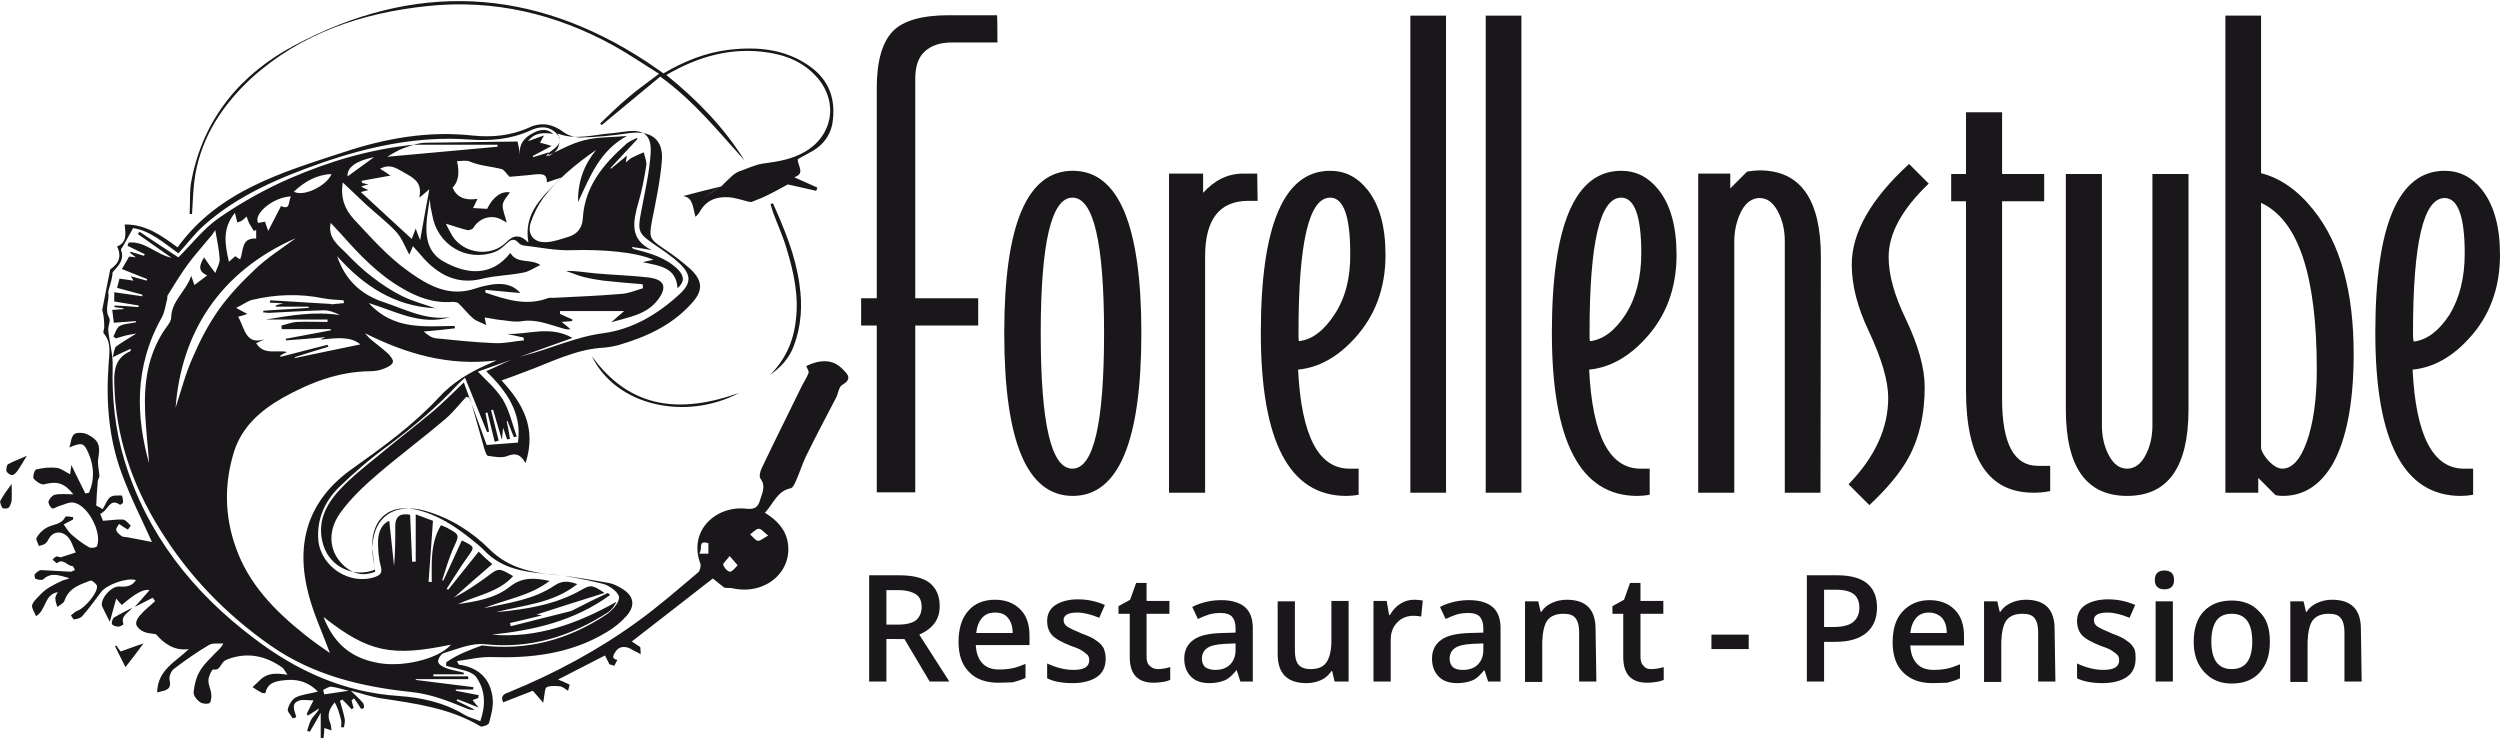
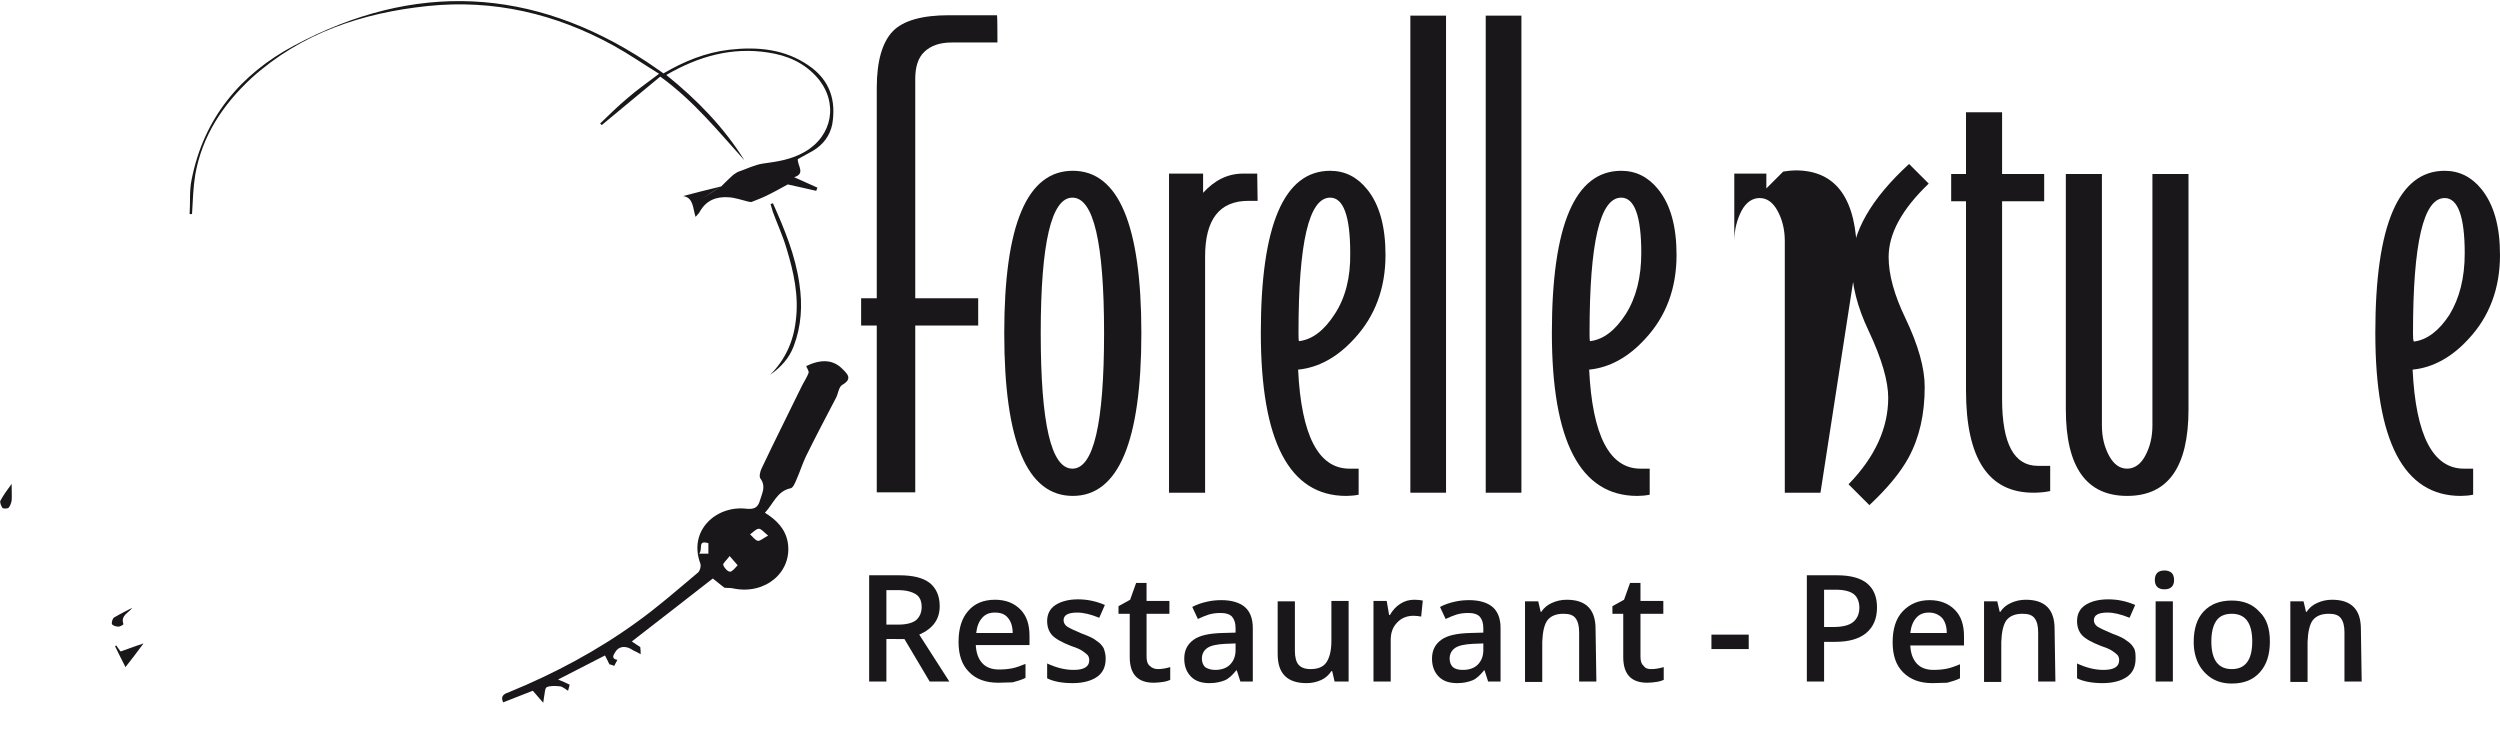
<svg xmlns="http://www.w3.org/2000/svg" version="1.1" id="Ebene_2_00000044148978840814355640000007970937514353893771_" x="0px" y="0px" viewBox="0 0 623.6 184.3" style="enable-background:new 0 0 623.6 184.3;" xml:space="preserve">
  <style type="text/css">
	.st0{fill:#1A171B;}
</style>
  <g id="Ebene_1-2">
    <g>
      <g>
        <path class="st0" d="M221.1,159.4V170h-4.3v-26.5h7.5c3.4,0,5.9,0.6,7.6,1.9c1.6,1.3,2.5,3.2,2.5,5.8c0,3.3-1.7,5.6-5.1,7.1     l7.5,11.7h-4.9l-6.3-10.6L221.1,159.4L221.1,159.4z M221.1,155.8h3c2,0,3.5-0.4,4.4-1.1c0.9-0.8,1.4-1.9,1.4-3.3     c0-1.5-0.5-2.6-1.5-3.2s-2.4-1-4.4-1h-2.9L221.1,155.8L221.1,155.8z" />
        <path class="st0" d="M249,170.3c-3.1,0-5.6-0.9-7.3-2.7c-1.8-1.8-2.6-4.3-2.6-7.5c0-3.3,0.8-5.9,2.4-7.7c1.6-1.9,3.9-2.8,6.7-2.8     c2.6,0,4.7,0.8,6.3,2.4s2.3,3.8,2.3,6.6v2.3h-13.4c0.1,1.9,0.6,3.4,1.6,4.5c1,1.1,2.4,1.6,4.2,1.6c1.2,0,2.3-0.1,3.3-0.3     s2.1-0.6,3.3-1.1v3.5c-1,0.5-2.1,0.8-3.2,1.1C251.6,170.2,250.4,170.3,249,170.3L249,170.3z M248.2,152.8c-1.4,0-2.4,0.4-3.2,1.3     c-0.8,0.9-1.3,2.1-1.5,3.8h9.1c0-1.6-0.4-2.9-1.2-3.8C250.7,153.2,249.6,152.8,248.2,152.8L248.2,152.8z" />
        <path class="st0" d="M275.8,164.3c0,2-0.7,3.5-2.1,4.5s-3.5,1.6-6.1,1.6c-2.7,0-4.8-0.4-6.4-1.2v-3.7c2.4,1.1,4.5,1.6,6.6,1.6     c2.6,0,3.9-0.8,3.9-2.4c0-0.5-0.1-0.9-0.4-1.3c-0.3-0.3-0.8-0.7-1.4-1.1s-1.6-0.8-2.8-1.2c-2.3-0.9-3.9-1.8-4.7-2.7     c-0.8-0.9-1.2-2.1-1.2-3.5c0-1.7,0.7-3.1,2.1-4c1.4-0.9,3.3-1.4,5.6-1.4c2.4,0,4.6,0.5,6.7,1.4l-1.4,3.2c-2.2-0.9-4-1.3-5.5-1.3     c-2.2,0-3.4,0.6-3.4,1.9c0,0.6,0.3,1.2,0.9,1.6c0.6,0.4,1.9,1,3.8,1.8c1.7,0.6,2.9,1.2,3.6,1.8c0.8,0.5,1.3,1.1,1.7,1.8     C275.6,162.5,275.8,163.3,275.8,164.3L275.8,164.3z" />
        <path class="st0" d="M288.8,166.9c1,0,2.1-0.2,3.1-0.5v3.2c-0.5,0.2-1.1,0.4-1.8,0.5c-0.7,0.1-1.5,0.2-2.3,0.2c-4,0-6-2.1-6-6.4     v-10.8H279v-1.9l2.9-1.6l1.5-4.2h2.6v4.5h5.7v3.2H286v10.7c0,1,0.2,1.8,0.8,2.3C287.3,166.6,288,166.9,288.8,166.9L288.8,166.9z" />
        <path class="st0" d="M309.4,170l-0.9-2.8h-0.1c-1,1.2-1.9,2.1-2.9,2.5c-1,0.4-2.2,0.7-3.8,0.7c-2,0-3.5-0.5-4.6-1.6     c-1.1-1.1-1.7-2.6-1.7-4.5c0-2.1,0.8-3.6,2.3-4.7s3.9-1.6,7-1.7l3.5-0.1v-1.1c0-1.3-0.3-2.2-0.9-2.9c-0.6-0.6-1.5-0.9-2.8-0.9     c-1,0-2,0.1-3,0.4c-0.9,0.3-1.9,0.7-2.7,1.1l-1.4-3c1.1-0.6,2.3-1,3.6-1.3c1.3-0.3,2.5-0.4,3.7-0.4c2.5,0,4.5,0.6,5.8,1.7     s2,2.9,2,5.2V170L309.4,170L309.4,170z M303.1,167.1c1.5,0,2.8-0.4,3.7-1.3s1.4-2.1,1.4-3.6v-1.7l-2.6,0.1c-2,0.1-3.5,0.4-4.4,1     c-0.9,0.6-1.4,1.5-1.4,2.7c0,0.9,0.3,1.6,0.8,2.1C301.2,166.8,302,167.1,303.1,167.1z" />
        <path class="st0" d="M332.9,170l-0.6-2.6h-0.2c-0.6,0.9-1.4,1.7-2.5,2.2s-2.3,0.8-3.7,0.8c-2.4,0-4.2-0.6-5.4-1.8     c-1.2-1.2-1.8-3-1.8-5.5v-13.1h4.3v12.4c0,1.5,0.3,2.7,0.9,3.4s1.6,1.1,3,1.1c1.8,0,3.1-0.5,3.9-1.6s1.3-2.9,1.3-5.4v-10h4.3V170     L332.9,170L332.9,170z" />
        <path class="st0" d="M352.8,149.6c0.9,0,1.6,0.1,2.1,0.2l-0.4,4c-0.6-0.1-1.2-0.2-1.9-0.2c-1.7,0-3.1,0.6-4.1,1.7     c-1.1,1.1-1.6,2.6-1.6,4.3V170h-4.3v-20.1h3.3l0.6,3.5h0.2c0.7-1.2,1.5-2.1,2.6-2.8C350.4,149.9,351.5,149.6,352.8,149.6     L352.8,149.6z" />
        <path class="st0" d="M371.2,170l-0.9-2.8h-0.1c-1,1.2-1.9,2.1-2.9,2.5c-1,0.4-2.2,0.7-3.8,0.7c-2,0-3.5-0.5-4.6-1.6     c-1.1-1.1-1.7-2.6-1.7-4.5c0-2.1,0.8-3.6,2.3-4.7s3.9-1.6,7-1.7l3.5-0.1v-1.1c0-1.3-0.3-2.2-0.9-2.9c-0.6-0.6-1.5-0.9-2.8-0.9     c-1,0-2,0.1-3,0.4c-0.9,0.3-1.9,0.7-2.7,1.1l-1.4-3c1.1-0.6,2.3-1,3.6-1.3c1.3-0.3,2.5-0.4,3.7-0.4c2.5,0,4.5,0.6,5.8,1.7     s2,2.9,2,5.2V170L371.2,170L371.2,170z M364.9,167.1c1.5,0,2.8-0.4,3.7-1.3s1.4-2.1,1.4-3.6v-1.7l-2.6,0.1c-2,0.1-3.5,0.4-4.4,1     s-1.4,1.5-1.4,2.7c0,0.9,0.3,1.6,0.8,2.1C363,166.9,363.8,167.1,364.9,167.1z" />
        <path class="st0" d="M398.2,170h-4.3v-12.3c0-1.6-0.3-2.7-0.9-3.5c-0.6-0.8-1.6-1.1-3-1.1c-1.8,0-3.1,0.5-4,1.6     c-0.8,1.1-1.2,2.9-1.3,5.4v10h-4.3v-20.1h3.3l0.6,2.6h0.2c0.6-1,1.5-1.7,2.6-2.2c1.1-0.5,2.3-0.8,3.7-0.8c4.8,0,7.2,2.4,7.2,7.3     L398.2,170L398.2,170z" />
        <path class="st0" d="M411.9,166.9c1,0,2.1-0.2,3.1-0.5v3.2c-0.5,0.2-1.1,0.4-1.8,0.5c-0.7,0.1-1.5,0.2-2.3,0.2c-4,0-6-2.1-6-6.4     v-10.8h-2.7v-1.9l2.9-1.6l1.5-4.2h2.6v4.5h5.7v3.2h-5.7v10.7c0,1,0.2,1.8,0.8,2.3C410.4,166.7,411,166.9,411.9,166.9L411.9,166.9     z" />
        <path class="st0" d="M426.9,161.9v-3.6h9.3v3.6H426.9z" />
        <path class="st0" d="M468.2,151.5c0,2.8-0.9,4.9-2.7,6.4s-4.4,2.2-7.7,2.2H455v9.9h-4.3v-26.5h7.6c3.3,0,5.8,0.7,7.4,2     C467.4,146.9,468.2,148.9,468.2,151.5L468.2,151.5z M455,156.4h2.3c2.2,0,3.9-0.4,4.9-1.2c1-0.8,1.6-2,1.6-3.6     c0-1.5-0.5-2.7-1.4-3.4s-2.4-1.1-4.4-1.1h-3L455,156.4L455,156.4z" />
        <path class="st0" d="M482,170.4c-3.1,0-5.5-0.9-7.3-2.7c-1.8-1.8-2.6-4.3-2.6-7.5c0-3.3,0.8-5.9,2.5-7.7s3.9-2.8,6.7-2.8     c2.6,0,4.7,0.8,6.3,2.4s2.3,3.8,2.3,6.6v2.3h-13.4c0.1,1.9,0.6,3.4,1.6,4.5c1,1.1,2.4,1.6,4.2,1.6c1.2,0,2.3-0.1,3.3-0.3     s2.1-0.6,3.3-1.1v3.5c-1,0.5-2.1,0.8-3.2,1.1C484.5,170.3,483.3,170.4,482,170.4L482,170.4z M481.2,152.8c-1.4,0-2.4,0.4-3.2,1.3     c-0.8,0.9-1.3,2.1-1.5,3.8h9.1c0-1.6-0.4-2.9-1.2-3.8C483.6,153.3,482.5,152.8,481.2,152.8L481.2,152.8z" />
        <path class="st0" d="M512.7,170h-4.3v-12.3c0-1.6-0.3-2.7-0.9-3.5c-0.6-0.8-1.6-1.1-3-1.1c-1.8,0-3.1,0.5-4,1.6     c-0.8,1.1-1.2,2.9-1.3,5.4v10h-4.3V150h3.3l0.6,2.6h0.2c0.6-1,1.5-1.7,2.6-2.2c1.1-0.5,2.3-0.8,3.7-0.8c4.8,0,7.2,2.4,7.2,7.3     L512.7,170L512.7,170z" />
        <path class="st0" d="M532.7,164.3c0,2-0.7,3.5-2.1,4.5c-1.4,1-3.5,1.6-6.1,1.6s-4.8-0.4-6.4-1.2v-3.7c2.4,1.1,4.5,1.6,6.6,1.6     c2.6,0,3.9-0.8,3.9-2.4c0-0.5-0.1-0.9-0.4-1.3c-0.3-0.3-0.8-0.7-1.4-1.1s-1.6-0.8-2.8-1.2c-2.3-0.9-3.9-1.8-4.7-2.7     c-0.8-0.9-1.2-2.1-1.2-3.5c0-1.7,0.7-3.1,2.1-4c1.4-0.9,3.3-1.4,5.7-1.4c2.4,0,4.6,0.5,6.7,1.4l-1.4,3.2c-2.2-0.9-4-1.3-5.5-1.3     c-2.2,0-3.4,0.6-3.4,1.9c0,0.6,0.3,1.2,0.9,1.6c0.6,0.4,1.9,1,3.8,1.8c1.7,0.6,2.9,1.2,3.6,1.8c0.8,0.5,1.3,1.1,1.7,1.8     S532.7,163.4,532.7,164.3L532.7,164.3z" />
        <path class="st0" d="M537.5,144.7c0-0.8,0.2-1.4,0.6-1.8c0.4-0.4,1-0.6,1.8-0.6s1.3,0.2,1.8,0.6c0.4,0.4,0.6,1,0.6,1.8     c0,0.7-0.2,1.3-0.6,1.7c-0.4,0.4-1,0.6-1.8,0.6c-0.8,0-1.4-0.2-1.8-0.6S537.5,145.4,537.5,144.7L537.5,144.7z M542,170h-4.3V150     h4.3V170z" />
        <path class="st0" d="M566.2,160c0,3.3-0.8,5.8-2.5,7.7s-4,2.8-7,2.8c-1.9,0-3.5-0.4-5-1.3c-1.4-0.9-2.5-2.1-3.3-3.6     c-0.8-1.6-1.2-3.4-1.2-5.5c0-3.2,0.8-5.8,2.5-7.6s4-2.7,7-2.7c2.9,0,5.2,0.9,6.9,2.8C565.4,154.3,566.2,156.8,566.2,160     L566.2,160z M551.6,160c0,4.6,1.7,6.9,5.1,6.9c3.4,0,5.1-2.3,5.1-6.9c0-4.6-1.7-6.9-5.1-6.9c-1.8,0-3.1,0.6-3.9,1.8     C552,156.1,551.6,157.8,551.6,160L551.6,160z" />
        <path class="st0" d="M589.1,170h-4.3v-12.3c0-1.6-0.3-2.7-0.9-3.5c-0.6-0.8-1.6-1.1-3-1.1c-1.8,0-3.1,0.5-4,1.6     c-0.8,1.1-1.2,2.9-1.3,5.4v10h-4.3V150h3.3l0.6,2.6h0.2c0.6-1,1.5-1.7,2.6-2.2c1.1-0.5,2.3-0.8,3.7-0.8c4.8,0,7.2,2.4,7.2,7.3     L589.1,170L589.1,170z" />
      </g>
      <g>
        <path class="st0" d="M248.8,10.6h-11.4c-3,0-5.2,0.8-6.8,2.3s-2.3,3.8-2.3,6.8v54.7H244v6.8h-15.7v41.6h-9.6V81.2h-3.9v-6.8h3.9     V21.9c0-6.7,1.4-11.4,4-14.1s7.4-4,14-4h12C248.8,3.9,248.8,10.6,248.8,10.6z" />
        <path class="st0" d="M284.7,83.1c0,27-5.7,40.6-17.1,40.6s-17.1-13.5-17.1-40.6s5.7-40.5,17.1-40.5S284.7,56.1,284.7,83.1     L284.7,83.1z M275.4,83.1c0-22.5-2.6-33.8-7.9-33.8c-5.2,0-7.9,11.2-7.9,33.8s2.6,33.8,7.9,33.8     C272.8,116.9,275.4,105.6,275.4,83.1L275.4,83.1z" />
        <path class="st0" d="M313.7,50.1h-2.3c-7.2,0-10.8,4.6-10.8,13.9v58.9h-9l0-79.6h8.5v4.8c2.9-3.2,6.2-4.8,10-4.8h3.5L313.7,50.1     L313.7,50.1z" />
        <path class="st0" d="M345.6,63.6c0,8.3-2.6,15.3-7.8,20.9c-4.2,4.6-8.9,7.2-14,7.7c0.8,16.5,5.1,24.7,12.8,24.7h2.3v6.5     c-1,0.2-2.1,0.3-3.1,0.3c-14.2,0-21.3-13.6-21.3-40.7c0-26.9,5.8-40.4,17.3-40.4c3.6,0,6.7,1.5,9.2,4.6     C344.1,51,345.6,56.5,345.6,63.6z M336.8,63.1c0-9.2-1.7-13.8-5-13.8c-5.3,0-7.9,11.2-7.9,33.6c0,1,0,1.8,0.1,2.2     c3.4-0.4,6.3-2.7,8.9-6.7C335.6,74.3,336.9,69.2,336.8,63.1L336.8,63.1z" />
        <path class="st0" d="M360.7,122.9h-8.9l0-119h8.9L360.7,122.9z" />
        <path class="st0" d="M379.5,122.9h-8.9l0-119h8.9L379.5,122.9z" />
        <path class="st0" d="M418.2,63.6c0,8.3-2.6,15.3-7.8,20.9c-4.2,4.6-8.9,7.2-14,7.7c0.8,16.5,5.1,24.7,12.8,24.7h2.3v6.5     c-1,0.2-2.1,0.3-3.1,0.3c-14.2,0-21.3-13.6-21.3-40.7c0-26.9,5.8-40.4,17.3-40.4c3.6,0,6.7,1.5,9.2,4.6     C416.7,51,418.2,56.5,418.2,63.6z M409.4,63.1c0-9.2-1.7-13.8-5-13.8c-5.3,0-7.9,11.2-7.9,33.6c0,1,0,1.8,0.1,2.2     c3.4-0.4,6.3-2.7,8.9-6.7C408.1,74.3,409.4,69.2,409.4,63.1L409.4,63.1z" />
-         <path class="st0" d="M454.1,122.9h-8.9V60.2c0-2.9-0.6-5.4-1.8-7.6c-1.2-2.2-2.7-3.2-4.5-3.2s-3.4,1.1-4.5,3.2s-1.8,4.7-1.8,7.6     v62.7h-9l0-79.6h8v3.7l4.2-4.2c1.2-0.2,2.3-0.3,3.1-0.3c10.2,0,15.3,7.2,15.3,21.6L454.1,122.9L454.1,122.9z" />
+         <path class="st0" d="M454.1,122.9h-8.9V60.2c0-2.9-0.6-5.4-1.8-7.6c-1.2-2.2-2.7-3.2-4.5-3.2s-3.4,1.1-4.5,3.2s-1.8,4.7-1.8,7.6     v62.7l0-79.6h8v3.7l4.2-4.2c1.2-0.2,2.3-0.3,3.1-0.3c10.2,0,15.3,7.2,15.3,21.6L454.1,122.9L454.1,122.9z" />
        <path class="st0" d="M481.1,45.8c-6.7,6.4-10,12.5-10,18.3c0,4.4,1.4,9.5,4.2,15.3c3.2,6.7,4.8,12.4,4.8,17.1     c0,6.8-1.3,12.6-4,17.6c-2,3.7-5.3,7.7-9.8,11.9l-5.2-5.2c6.6-6.8,9.9-14,9.9-21.6c0-4.1-1.6-9.7-4.9-16.7     c-2.8-5.9-4.2-11.4-4.2-16.5c0-8,4.8-16.4,14.3-25.1L481.1,45.8L481.1,45.8z" />
        <path class="st0" d="M545.9,102.1c0,14.4-5.1,21.6-15.3,21.6c-10.2,0-15.3-7.2-15.3-21.6V43.4h9v62.7c0,2.9,0.6,5.4,1.8,7.6     c1.2,2.2,2.7,3.2,4.5,3.2s3.4-1.1,4.5-3.2c1.2-2.2,1.8-4.7,1.8-7.6V43.4h9L545.9,102.1L545.9,102.1z" />
-         <path class="st0" d="M587.1,88.3c0,12.1-1.8,21.3-5.2,27.4c-3.1,5.3-7.2,8-12.5,8c-0.8,0-1.4-0.1-1.8-0.2l-4.3-4.3v3.7h-8.2     l0-119h8.9v39.3c4.8,1.2,9.2,4.3,13.1,9.2C583.8,60.8,587.1,72.7,587.1,88.3L587.1,88.3z M577.9,92.2c0-23.5-4.6-37.3-13.9-41.6     v61.2c0.2,1,0.9,2.1,2,3.3c1.2,1.2,2.3,1.8,3.3,1.8c2.4,0,4.5-2.2,6.1-6.7S577.9,99.7,577.9,92.2L577.9,92.2z" />
        <path class="st0" d="M623.6,63.6c0,8.3-2.6,15.3-7.8,20.9c-4.2,4.6-8.9,7.2-14,7.7c0.8,16.5,5.1,24.7,12.8,24.7h2.3v6.5     c-1,0.2-2.1,0.3-3.1,0.3c-14.2,0-21.3-13.6-21.3-40.7c0-26.9,5.8-40.4,17.3-40.4c3.6,0,6.7,1.5,9.2,4.6     C622.1,51.1,623.6,56.5,623.6,63.6z M614.8,63.2c0-9.2-1.7-13.8-5-13.8c-5.3,0-7.9,11.2-7.9,33.6c0,1,0,1.8,0.2,2.2     c3.3-0.4,6.3-2.7,8.9-6.7C613.5,74.4,614.8,69.3,614.8,63.2L614.8,63.2z" />
        <path class="st0" d="M511.4,122.5c-1.5,0.3-2.9,0.4-4.2,0.4c-11.2,0-16.8-8.5-16.8-25.5V50.2h-3.7v-6.8h3.7V28h9v15.4h10.5v6.8     h-10.5v49.3c0,11.2,3,16.7,8.9,16.7h3.1L511.4,122.5L511.4,122.5z" />
      </g>
      <g>
-         <path class="st0" d="M151.3,157.7c1.9-1.1,3.7-2.6,5.1-4.2c2.2-2.6,1.6-5-1.3-6.7c-1-0.6-2.1-1.2-3.3-1.4     c-4.1-0.7-8.3-1.5-12.4-1.9c-6.4-0.6-12.3-1.6-17.2-6.4c-4.5-4.5-9.9-7.9-16.2-9.7c-8.1-2.2-13.4,2-13.1,10.3     c0.1,1.6,0.5,3.2,0.7,4.9c-2.9,1.2-5.4,0.6-7.6-1.3c-3.8-3.3-4.6-8.5-1.1-13.4c2.6-3.6,6-6.8,9.4-9.7c5.5-4.7,11.3-9,16.8-13.7     c1.9-1.6,3.4-3.6,5.2-5.5c0.3,0.1,0.6,0.1,0.9,0.2c1.2,4.2,2.4,8.5,3.6,12.7c0.2,0.6,0.5,1.7,0.9,1.8c1.6,0.2,3.3,0.6,4.7,0.1     c2-0.8,3.3-0.7,4.7,1.7c2.8-8.7-0.7-14.9-6-20.6c2-0.7,3.9-1.4,5.7-2.1c6.6-2.4,12.9-5.8,20.1-6.1c1.1-0.1,2.2-0.3,3.3-0.6     c6.9-2,13.3-4.9,18.2-10.3c3-3.2,3-5.7-0.2-8.7c-2.1-1.9-4.4-3.6-6.8-5.2c-3.4-2.3-3.5-2.7-2.8-6.7c1-5,2.1-10.1,2.5-15.2     c0.4-5.3-2.8-7.5-8.1-6.8c-4,0.6-8.1,1-12.1,1.1c-1.5,0-3.2-0.5-4.4-1.4c-2.7-2-5.5-2.5-8.5-1.1c-4.6,2.1-9.4,2.5-14.2,2     c-11-1.2-21.6,0.7-31.9,4.1C70.3,43,54.5,47.6,44.3,61.7c-4-2.9-7.9-5.8-13.2-5.7c0.2,2.2,0.7,4.4-1.9,5.5     c1.6,3.2-0.5,4.8-1.7,5.7c-0.8,3.9-1.4,7-2,10.1c0.4,1.4,0.5,2.8,0.5,4.3c0,0.5-0.4,1.3-0.1,1.6c2,2.3,1.3,5.2,1.2,7.5     c-0.7,9.4,0,18.7,3.3,27.5c2.2,6,5.2,11.8,7.5,17c-1.6-0.3-3.9-0.8-6.2-1.2c-0.5-0.1-1,0-1.4-0.3c-0.5-0.4-1.2-0.9-1.3-1.5     c-0.1-0.5,0.5-1.1,0.7-1.5c0.9,0.6,1.6,1.1,2.2,1.4c0,0,0.7-0.9,0.7-1c-0.6-0.6-1.2-1.4-1.9-1.5c-1.5-0.1-3.1,0.2-5,0.3     c-0.1-0.3-0.4-1-0.7-1.7c0.5-0.3,0.8-0.5,1.1-0.8c1-1,1.7-3,3.8-1.5c0.1,0.1,0.8-0.4,0.8-0.6c0-0.6-0.2-1.7-0.3-1.7     c-1,0-2.2-0.1-2.9,0.4c-0.9,0.7-1.2,2-1.9,3c-0.5-0.3-1-0.6-1.6-0.9c0.1-2.1,0.2-4.1,0.4-6.1c0-0.4,0.4-0.8,0.4-1.3     c-0.1-1.4-0.5-2.9-0.3-4.3c0.6-3.3,0.1-4.7-2.8-6.1c-0.9-0.4-2.6-0.5-3.2,0c-0.8,0.7-0.8,2.2-1.2,3.3c3.2-1.3,3.6-1.2,4.8,1.5     c1.4,3.3,1.5,6.6,0.1,9.8c-0.3,0.1-0.6,0.1-0.9,0.2c-1.1-2.2-2.2-4.4-3.5-7.1c-0.2,1.2-0.2,1.7-0.3,2.3c-1.2-0.6-2.2-1.4-3.3-1.6     c-1.7-0.2-3.5,0-5.2,0.4c-0.4,0.1-0.9,1.9-0.6,2.3c0.6,0.7,1.9,1.6,2.6,1.4c3.2-0.8,5-0.4,7.3,2.5c-1.6,0-3.1-0.2-4.6,0.1     c-0.6,0.1-1.4,1-1.6,1.7c-0.1,0.4,0.4,1.4,0.9,1.7c0.4,0.2,1.1-0.4,1.8-0.6c1.2-0.3,2.5-1.1,3.7-0.8c3.5,0.7,7,7.5,5.7,10.8     c-0.1,0.4-1.5,0.6-2,0.3c-1.6-0.9-3-2-4.4-3.2c-0.8-0.7-1.3-1.7-1.9-2.5c0.8-0.4,1.5-0.8,2.3-1.2c0-0.2,0-0.4,0.1-0.6     c-0.7-0.1-1.9-0.3-2-0.1c-1,2.1-3.2,1.8-4.8,2.8c-1,0.6-1.9,1.5-2.4,2.5c-0.2,0.4,0.4,1.3,0.6,2c0.6-0.2,1.3-0.3,1.7-0.7     c0.5-0.4,0.7-1.1,1.1-1.6c1.3-1.6,3.1-1.2,4.2-0.2c1.1,1,1.5,2.7,2.2,4.1c-1.2,0.4-2.4,0.8-3.7,1.2c-0.3,0.1-0.8-0.3-1.1-0.2     c-0.4,0.1-0.7,0.5-1,0.8c0.4,0.3,1,0.9,1.1,0.9c1.6-1.4,2.5,0.7,3.9,0.7c0.2,0,0.4,0.7,0.6,1c-0.4,0.1-0.8,0.4-1.1,0.4     c-2.4-0.1-4.9-0.3-7.3-0.4c-0.6,0-1.2,0.6-1.6,1c-0.2,0.2,0,1.1,0.2,1.2c0.6,0.2,1.6,0.4,1.9,0.1c2.1-2,4.3-0.8,6.5-0.3     c-0.5,0.3-1.2,0.4-1.7,0.6c-1.1,0.5-2.3,1.1-3.3,1.7c-1,0.6-1.9,1.4-2.7,2.3c-0.6,0.6-1.4,1.4-1.6,2.2c-0.1,0.8,0.6,1.7,1,2.7     c2.6-1.6,2-5.4,5.4-6c-0.3,0.6-0.6,1.1-0.6,1.5c0,0.8,0.3,1.5,0.5,2.2c0.6-0.5,1.6-0.9,1.8-1.6c1.1-3.2,3.9-4,6.5-5     c0.3-0.1,1.5,0.8,1.6,1.4c0.2,1.7-3.1,5.5-4.8,6.1c-0.6,0.2-1.2,0.8-1.7,1.2c0.3,0.4,0.6,1.1,0.8,1c0.7-0.1,1.6-0.3,2-0.8     c1.7-1.9,3.2-4,4.7-6c1.4-1.9,6.5-3.7,8.7-3c-1,1.6-2.5,1.7-4.1,1.6c-2.1-0.2-5,3.3-4.3,5c0.7,1.5,1.5,3,1.9,3.8     c0.4-1.4,0.9-3.4,1.6-5.8c0.7,0.9,1,1.2,1.4,1.6c3.2-2.8,5.5-4.1,6.9-3.7c-1.3,1.5-2.5,2.9-3.7,4.2c1.5-0.8,3-1.5,4.5-2.3     c0.2,0.3,0.4,0.6,0.6,0.8c-1.2,1.2-2.6,2.2-3.7,3.5c-0.6,0.6-1.2,1.7-1,2.4c0.2,0.7,1.1,1.5,1.9,1.8c0.9,0.4,2,0.4,3,0.6     c2.1,2.4,4.6,4.2,8.2,3.7c-3.3,3.2-7.8,5.2-7.9,10.8c2-0.5,3.7-0.5,3.1-3.1c-0.2-0.8,0.4-2.2,1-2.7c2.8-2.1,5.7-4.2,8.8-6     c1-0.6,2.4-0.3,3.6-0.4c-0.6,1.2-1.3,1.7-1.9,2.3c-1.4,1.5-3,2.9-4,4.7c-0.9,1.5-1.3,3.3-1.5,5.1c-0.1,0.8,0.7,1.9,1.4,2.4     c0.6,0.5,1.8,0.7,2.5,0.4c0.4-0.1,0.6-1.5,0.5-2.3c-0.1-1.2-0.8-2.3-0.7-3.5c0-0.9,0.9-2.7,1.2-2.6c1.4,0.2,1.6-0.7,2.2-1.5     c0.3-0.5,0.9-0.9,1.5-1.1c4.9-1.8,9.4-0.8,13.5,2.1c0.4,0.3,0.6,0.8,1.3,1.8c-2.7-0.4-4.8-0.5-6.6,1.1c-0.7,0.7-1.4,1.3-2.1,2     c0.8,0.5,1.5,1,2.3,1.4c0.2,0.1,0.6,0.1,0.9,0.1c0.5-2.6,2.6-3,4.5-3.2c3-0.4,5.9,0.1,8.6,2.8c-2.2,0.6-4.1,0.7-5.6,1.5     c-0.9,0.5-1.7,1.9-1.9,2.9c-0.2,0.6,0.8,1.5,1.2,2.3c0.3-0.1,0.6-0.2,0.9-0.3c-0.3-1.5-1.5-3.3,0.6-4.1c0.9-0.4,2.1-0.1,3.7-0.1     c-0.8,1.5-1.2,2.4-1.7,3.4c0.1,0.1,0.2,0.2,0.3,0.4c0.9-0.6,1.9-1.2,2.8-1.8c-0.4,1.1-1.4,1.8-1.9,2.7c-0.6,0.9-0.7,1.9-1.1,2.9     c0.2,0.1,0.5,0.1,0.7,0.2c0.8-1.4,1.7-2.9,2.7-4.7v6.3c0.2,0,0.5,0,0.7,0c0.1-0.9,0.2-1.7,0.2-2.5c0.7,0.2,1.2,0.4,1.8,0.6     c-0.1-0.6-0.1-1.3-0.3-1.8c-0.9-1.9-0.3-3.6,1.1-5.2c0.8,1.4,1.2,2.9,1.6,4.5c0.1,0.5,0,1.1,0,1.7c0.2,0,0.7,0,0.7,0     c0.1-0.7,0.3-1.4,0.2-2c-0.3-1.6-0.8-3.1-1.2-4.6c0.2-0.1,0.4-0.2,0.6-0.3c0.4,0.4,0.8,0.8,1.1,1.1c0.4,0.4,0.8,0.9,1.2,1.3     c0.2-0.1,0.3-0.2,0.5-0.3c-0.2-0.6-0.3-1.2-0.5-1.9c0.2-0.2,0.4-0.3,0.6-0.5c0.3,0.4,0.7,0.9,1,1.4c0.3,0.4,0.5,0.9,0.8,1.2     c0.1,0.1,0.7-0.2,0.7-0.3c0-0.4,0-0.9-0.3-1.2c-0.9-1.1-2-2-3-3c2.5,0.6,5,1.5,7.6,1.9c8.6,1.3,17.1,2.4,24.8,7     c0.4,0.2,2-0.4,2.1-0.9c0.5-1.9,1.1-4,0.9-6c-0.5-5-3.5-7.8-8.4-8.5c-0.1,0-0.1-0.2-0.5-0.9c3.1-0.4,5.8-1.1,8.6-1     C132.3,164.2,142.2,163.2,151.3,157.7L151.3,157.7z M80.9,173.2c-0.1-0.4-0.2-0.8-0.3-1.1c0.7-0.3,1.4-0.9,2.1-0.8     c1.5,0.2,2.9,0.7,4.3,1C85,172.6,82.9,172.9,80.9,173.2L80.9,173.2z M111.3,165.2c0,0.3,0,0.6,0,0.9c1.7,0.4,3.4,0.8,5.1,1.3     c0.9,0.3,1.9,0.8,2.4,1.5c2.3,3.3,2.4,7,1,11c-1.4-0.6-2.8-0.9-4.1-1.7c-5-3-10.6-4.2-16.3-4.6c-13.6-0.9-25.5-6.3-36.2-14.5     C48,147.6,36.6,133.2,31,114.7c-2.3-7.6-3.1-15.4-2.9-23.3c0.1-3-0.8-6-1.1-9c-0.1-1.1,0.7-2.4,0.2-3.2C26,77,27.4,74.9,27,72.9     c0-0.3,0.1-0.6,0.2-0.9c0.4-1.3,0.8-2.7,0.9-4.1c1.4-1.6,3-3,2.1-5.5c-0.1-0.3,0.4-0.8,0.6-1.2c0.7-1.3,1.5-2.6,2.4-4.3     c4.2,0.6,7.7,3.7,11.3,6.3c2.2-2.4,4.1-5,6.5-7.1c8.5-7.5,18.8-11.8,29.3-15.5c11.9-4.1,24-6.7,36.7-5.8c5.3,0.4,10.4,0,15.4-2.3     c2.1-1,4.6-1.2,6.5,0.9c0.2,0.3,0.5,0.6,0.7,0.9l0,0c-0.1,2.7-0.4,3.2-2.8,4.7c0-0.4,0-0.7,0.1-1c-1.3,0.4-2.6,0.8-3.9,1.2     c0-0.1-0.1-0.2-0.1-0.3c1.4-0.7,2.8-1.5,4.7-2.5c-1.3-0.4-2.1-0.6-2.9-0.8c0.3-0.5,0.5-0.9,1-1.8c-1.6,0.5-2.7,1-4,1.4     c1.8-2.3,4.1-2.1,6.3-1.8c-1.9-1.7-3.9-0.9-5.6,0.1c-1.7,1-3,2.6-2.7,5c-0.2-1.2-0.4-2.5-0.6-3.2c-7.7,0.1-15.3,0.2-23,0.3     c-1,0-2,0.3-3,0.5h21c0,0.2,0,0.3,0,0.5c-9.1,0.8-18.3,1.7-27.5,2.5c1-0.6,2-1.2,3-1.7c1.1-0.5,2.4-0.9,3.6-1.3     c-10.8,1.1-21,4.1-30.9,8.4c-6.2,2.7-12.1,6-17.6,9.8c-3.8,2.6-6.8,6.5-10.2,9.9c-2.9-1.9-6.3-4.1-9.7-6.4     c-0.1,0.2-0.3,0.4-0.4,0.6c2.8,2,5.6,3.9,8.4,5.9c-3.8-0.8-6.6-4.2-10.7-3.8c-0.1,0.3-0.2,0.6-0.3,0.8c1.4,0.7,2.8,1.4,4.3,2.1     c0,0.1-0.1,0.2-0.2,0.4c-1.1-0.3-2.2-0.7-3.3-1l-0.2,0.2c0.4,0.3,0.8,0.7,1.5,1.2c-0.8-0.1-1.3-0.2-1.7-0.2     c-0.6,1.1-1.2,2.1-1.8,3.1c1.9,0.8,4.1,1.6,6.3,2.5c0,0.1-0.1,0.3-0.1,0.4c-1.2-0.3-2.5-0.7-4-1.1c0.3,0.5,0.5,0.7,0.7,1.1     c-1.2-0.2-2.3-0.3-3.5-0.5c-0.2,0.8-0.4,1.5-0.6,2.3c2.1,0.6,4.2,1.1,6.3,1.7l0,0.4c-2.3-0.3-4.6-0.7-7-1v2.3     c2,0.3,4.1,0.7,6.1,1c0,0.1,0,0.3-0.1,0.4c-2-0.2-3.9-0.3-5.9-0.4c0,0.1,0,0.3-0.1,0.4c0.8,0.1,1.5,0.2,2.3,0.3     c0,0.1,0,0.1,0,0.2c-0.9,0.1-1.9,0.1-2.8,0.2c0.1,1.1,0.3,2.1,0.4,3.2c1.8-0.1,3.7-0.3,5.5-0.4c0,0.1,0,0.2,0,0.3     c-1.4,0.3-2.9,0.3-4,0.9c-0.8,0.4-1.1,1.7-1.6,2.6c0.2,0.2,0.4,0.4,0.6,0.5c0.8-0.2,1.6-0.5,2.4-0.7c0.8-0.2,1.5-0.3,2.7-0.5     c-1.9,1.2-3.5,2.1-5,3.2c-0.5,0.4-0.5,1.4-0.9,2.7c1.9-0.9,3.1-1.5,4.5-2.1c0,0.4,0,0.6-0.1,0.6c-3.5,1.6-4.1,4.3-4,7.9     c0.3,13.2,4.4,25.3,11.3,36.4c7.2,11.7,16.5,21.3,27.8,29.2c10.5,7.3,22.5,10.2,34.9,11.5c4.9,0.5,9.2,2.2,13.6,4     c0.7,0.3,1.4,0.6,2.3,0.4c-1.5-0.7-3-1.5-4.5-2.2c0.1-0.1,0.1-0.3,0.2-0.4c1.6,0.6,3.1,1.2,5.3,2.1c-0.8-1-1.2-1.4-1.5-1.9     c0.4-0.1,0.9-0.3,1.4-0.5c0-0.2,0.1-0.4,0.1-0.7c-1.9-0.4-3.8-0.7-5.7-1.1c0-0.1,0-0.2,0-0.3h4.3c0-0.2,0.1-0.4,0.1-0.6     c-4.8-0.6-9.6-1.2-14.4-1.8c0-0.1,0-0.1,0-0.2h13.1c0-0.2,0-0.4,0-0.7h-8.7c0-0.2,0-0.4,0-0.5h7.6c0-0.1,0-0.2,0-0.4     c-1.4-0.4-2.9-0.6-4.3-1.1c-0.8-0.3-2-0.9-2.1-1.6c-0.1-0.7,0.7-2,1.4-2.2c3.4-1,7-2.6,10.3-2.2c11.4,1.2,21.4-2,30.7-8     c0.9-0.6,1.5-1.5,2.1-2.6c-9.7,5.4-19.8,9.2-31.1,8.2c10.5-1.1,20.6-3.4,29.5-9.9c-0.3-0.2-0.5-0.5-0.6-0.5     c-2.8,1.3-5.6,2.7-8.3,4.1c-0.3,0.1-0.5,0.3-0.8,0.4c-5,1.3-10.1,2.5-15.1,3.8c-0.1-0.3-0.1-0.5-0.2-0.8c2.5-0.6,4.9-1.1,8-1.9     c-0.6-0.1-1-0.2-1.4-0.2c5.5-1.8,11-3.5,17-5.4c-3-2-3.4-2.1-5.7-0.8c-6.6,3.8-14,4.9-21.4,5.6c6.8-1.8,14.1-2.1,20.3-7     c-2.2-0.8-3.8-0.9-5.6,0.3c-5.3,3.6-11.6,4.4-17.7,5.7c5.4-2.2,11.4-3,16.4-6.8c-3.8-0.8-6.9-1-10,1.5c-3.7,2.9-8.3,3.6-12.9,4.3     c4.7-2.2,10.1-2.9,13.8-7c-3.6-2.1-3.6-2.1-6.6,0.2c-2.6,1.9-5.3,3.7-8.2,5.2c3.1-2.8,6.2-5.5,9.6-8.4c-1.3-1.1-2.2-1.9-3.4-3.1     c-2.6,3.2-5.1,6.4-7.6,9.5c-0.1-0.1-0.2-0.1-0.4-0.2c1.8-2.8,3.5-5.6,5.4-8.2c1.6-2.3,1.7-2.3-1.6-3.9c-1.5,3.4-3.1,6.7-4.6,10     c-0.1,0-0.2-0.1-0.3-0.1c0.9-2.7,1.7-5.6,2.9-8.2c1.4-3.1,1.5-3.1-1.6-4.8c-0.5-0.3-1-0.4-1.6-0.7c-2.7,4.5-2.3,9.4-2.3,14.2     c-0.3,0-0.5-0.1-0.8-0.1c0.4-4.9,0.7-9.8,1.1-15.2c-0.8-0.3-2.2-0.8-4.3-1.6v11.8c-0.3,0-0.6,0-0.9,0c-0.2-3.9-0.3-7.8-0.5-11.7     c-2.1-0.4-3.6,0.1-3.7,2.6c0,3.4,0,6.7-0.3,10.2c-0.4-3.8-0.8-7.6-1.2-11.3c-1.6,0.7-2.7,2.3-2.8,5c0,2.1,0.1,4.3,0.7,6.4     c0.4,1.6-0.1,2.1-1.4,2.6c-6.3,2.2-13.6-2.5-14.2-9.2c-0.4-5.2,1.6-9.6,5.1-13.1c3.9-3.8,8-7.3,12.4-10.5     c6.2-4.6,12.1-9.6,17.3-15.2c0.5-0.5,1-1,1.8-1.7c1.9,4.7,3.7,9.1,5.5,13.6c0.2-0.1,0.3-0.1,0.5-0.1c-0.3-1.6-0.6-3.1-0.9-4.7     c0.2,0,0.3-0.1,0.5-0.1c0.6,2.4,1.2,4.9,1.8,7.3c0.3-0.1,0.7-0.2,1-0.3c-0.6-2.5-1.3-5.1-1.9-7.6c0.2,0,0.3-0.1,0.5-0.1     c0.7,2.4,1.4,4.9,2.2,7.5c0.1-1,0.2-1.8,0.3-3c0.4,1.2,0.7,2.1,1,2.9c0.2,0,0.5-0.1,0.7-0.1c-0.2-1.5-0.5-3-0.8-4.4     c0.1,0,0.2-0.1,0.2-0.1c0.5,1.4,1.1,2.8,1.6,4.1c0.2-0.1,0.4-0.2,0.7-0.2c-1.1-3.1-1.8-6.4-3.4-9.1c-1.7-2.8-4.3-5-6.3-7.1     c7.6-2.7,15.3-5.4,23.6-8.4c-5.6-3.2-11-0.8-16.3-1c1.4,0.3,2.8,0.6,4.1,0.9c0,0.2,0.1,0.5,0.1,0.7c-2.4,0.2-4.8,0.8-7.2,0.7     c-4.9-0.2-9.8-0.7-14.7-1.2c-1.1-0.1-2.1-0.8-3.1-1.7c2.6-0.2,5.2-0.5,7.8-0.8c0-0.2-0.1-0.4-0.1-0.6c-7.5,0.1-15.2,1.1-21.4-5.7     c6.8,2.1,13.1,5.7,20.3,3.5c-6,0.9-11.1-1.9-16.5-3.7c-5.8-1.9-9.7-5.6-11.7-11.5c6.6,7.4,14.3,12.5,24.5,13     c-2.7-1-5.6-1.7-8.2-3c-2.6-1.3-5.1-2.9-7.4-4.7c-2.4-1.8-4.6-3.9-6.7-6.1c-2-2-4.6-3.8-3.8-7.5c0.9,1,1.8,1.9,2.7,2.9     c4.5,5.1,9.2,10,15.1,13.4c3.9,2.3,8,3.8,12.7,3.4c0.4,0,1,0.1,1.3,0.3c1.3,1.2,2.4,2.7,3.7,3.8c0.8,0.7,1.9,1,3.3,1.7     c-0.2-0.9-0.3-1.3-0.4-1.9c1.6,0.2,3.1,0.6,4.7,0.7c1.6,0.2,3.2,0.5,4.7,0.2c3.5-0.5,6.5,0.8,9.7,1.7c0.7,0.2,1.4,0.5,2.3,0.3     c-0.6-0.5-1.3-1.1-2.2-1.8c1-0.1,1.8-0.1,2.6-0.2c0-0.1,0.1-0.3,0.1-0.4c-1-0.4-2-0.9-3.1-1.4c0-0.2,0-0.5,0-0.7h16     c-1.1,0.9-2.1,1.8-3.2,2.8c4.2-1.3,8.7-1.8,11.6-5.6c2.4-3.2,1.7-5.1-2.4-5.6c-4.3-0.5-8.7-0.6-13.1-1c-2.4-0.2-4.9-0.7-7.4-0.6     c1.5,0.5,2.9,1.1,4.4,1.5c1.6,0.4,3.3,0.7,4.9,0.9s3.3,0.3,5,0.5c1.6,0.1,3.2,0.3,4.8,0.4c0,0.3,0.1,0.7,0.1,1     c-1.8,0.5-3.5,1.3-5.3,1.4c-5.7,0.5-11.4,0.7-17.1,1c-0.5,0-1-0.1-1.4,0.1c-5.4,2-10.4,0.3-15.5-1.4c0-0.2,0-0.4,0-0.7     c2.9,0.3,5.7,0.5,8.7,0.8c-2-2.3-4.6-2.5-7.3-2.1c-1.2,0.2-2.5,0.5-3.7,0.9c-6.6,2.3-11.7-0.5-16.9-4.2s-9.3-8.4-13.6-13     c-2.3-2.5-3.4-5.3-2.8-9.2c2.1,2,3.9,3.7,5.8,5.5c2.5,2.3,5.3,4.4,7.6,6.9c1.4,1.6,2.2,3.8,3.2,5.6c0.2-0.3,0.5-1.2,0.9-2.1     c1.8,1.9,3.2,3.9,5.2,5.4c3.6,2.9,7.6,3.9,12.2,2.7c3.3-0.8,6.8-0.8,10.1-1.5c1.4-0.2,2.6-1.1,4.3-1.9c-2.6-1.7-5.7-0.1-7.5-3     c-4.9,6.3-11.4,5.1-16.7,2.1c-5.7-3.2-4.3-9.8-3.4-15.5c0.1,0.6,0.1,1.2,0.2,1.9c0.1,0.6,0.3,1.2,0.4,1.9     c1.2,7.5,8.4,11.9,15.5,9.4c1.1-0.4,2.1-1.2,2.9-2c1.1-1,1.9-1.7,3.2-0.3c0.2,0.3,0.7,0.5,1,0.6c4.2,0.5,8.4,1.4,12.6,1.2     c6.9-0.2,15.5,0.4,20,2.4c-0.9,0.2-1.5,0.3-2.7,0.6c4.3,0.9,8.4,1.3,8.7,6.5c1.8-1.6,1.7-3,0.2-4.6c-3-3-6.9-4.1-10.8-5.1     c-0.3-0.1-0.6-0.1-0.8-0.6c1.6,0.2,3.3,0.5,5,0.8c-5.6-2.7-4.7-7-3.4-11.7c0.9-3,1.5-6.2,2-9.3c0.2-1.1-0.4-2.3-0.6-3.4     c-1,0.4-1.9,0.8-2.9,1.3c-0.5,0.2-0.9,0.7-1.6,1.2c0.1-0.7,0.2-1,0.3-1.7c-1.4,1.2-2.7,2.2-4,3.3l-0.1-0.2     c2.2-2.4,4.5-4.8,6.7-7.2c0-0.1-0.1-0.2-0.1-0.3c-1,0.5-2.1,0.9-2.9,1.7c-5.5,4.9-10.1,10.4-10.6,18.2c-0.1,2.3-1.2,4-3.4,4.7     c-1.9,0.6-3.8,1.3-5.7,1.4c-3.1,0.2-4.9-1.9-3.9-4.9c0.7-2.1,1.8-4.3,3.1-6.1c3.6-4.8,8.2-8.5,13.2-12c-3,3.7-4.6,7.9-4.5,13     c3-6.4,5.4-12.8,12.2-16.5c-3.9,0.4-7.4,0.2-10.7,1.1c-3.3,0.8-6.3,2.6-9.5,4c1.1-1.9,4.7-2.4,2.9-5.7l0,0     c4.6,1.8,9.2,0.2,13.9-0.1c1-0.1,2-0.3,3.1-0.4c4.4-0.6,6.5,0.8,6.2,5.4c-0.3,5-1.5,9.9-2.4,14.8c-0.9,4.6-0.6,5.3,3.2,7.9     c2.2,1.5,4.5,3,6.5,4.9c2.8,2.7,2.9,4.8,0,7.5c-5.4,5-11.7,8.8-19,9.8c-7,0.9-13.2,3.9-19.9,5.6c-3.2,0.8-6.2,2.5-9.4,3.9     c4.9,4.8,9,10.3,7.9,17.8c-2.9,0.2-5.4,0.4-7.8,0.6c-1.9-5.1-3.7-10.2-5.7-15.6c-2.8,2.7-5.2,5.1-7.8,7.3     c-4.5,3.8-9.2,7.3-13.7,11.1c-3.2,2.6-6.5,5.2-9.3,8.2c-3.7,3.9-6,8.5-4.2,14.1c1.7,5.4,7.7,8.1,12.8,6c-0.2-2.5-0.8-5-0.6-7.4     c0.6-6,4.9-8.9,10.8-7.6c5.4,1.2,9.9,4.2,14.1,7.6c1,0.8,2,1.6,2.9,2.5c4.1,4.4,9.4,5.4,15.1,5.9c4.9,0.4,9.7,1.3,14.5,2.5     c1.6,0.4,3.9,2,4.1,3.3c0.2,1.3-1.6,3.3-3,4.3c-9.4,6.3-19.8,9.2-31.2,7.8C117.8,161.9,114.3,163.1,111.3,165.2L111.3,165.2z      M131.8,60.5c-2.2-2.2-3.8-1.8-5.5-0.1c-3.7,3.8-10.6,3-13.5-1.6c-0.6-1-1.1-2.1-1.6-3c1.8,0.5,3.6,1.2,5.4,1.6     c0.4,0.1,1.3-0.2,1.5-0.6c1.4-2.3,4.2-3.3,6.6-2.2c0.5,0.2,0.9,0.5,1.7,0.9c-0.4-1.7-1.1-3.1-1-4.4c0.1-1.1,1.2-2.2,1.8-3.1     c-2-0.4-4.2,1-5.7,4.1c-1.1-0.1-2.2-0.1-3.5-0.2c0.4-0.8,0.8-1.6,1.1-2.3c-3.1,0.5-5.2-0.4-6.2-2.8c1.4-1.4,1.8-3.6,1.1-6.6     c1.1,0,2.3-0.3,3.2,0.1c2.6,1.1,5.4,1.2,8,1.9c0.6,0.2,1,1,1.9,1.9c1.8-0.2,4.1-0.3,6.4-0.6c1.5-0.1,3-0.3,2.9,2     c1.1-0.4,2-0.7,3.6-1.2C135.5,49,130.5,52.9,131.8,60.5L131.8,60.5z M90.1,46.5c0.6-0.2,1.1-0.3,1.8-0.5     c-0.7-0.2-1.1-0.2-1.6-0.4c0-0.2-0.1-0.3-0.1-0.5c2.2-0.4,4.3-0.8,7.2-1.3c-1.3-0.9-1.9-1.3-2.6-1.7c2.8-1.5,4.5,0.2,6.8,1.4     c2.5,1.4,3.6,2.7,3,5.8c1-0.8,1.7-1.4,2.5-2.1c-0.8,4.2-1.5,8.2-2.3,12.7c-0.5-1.2-0.8-2-1.1-2.9c-0.3,0.8-0.6,1.5-1,2.6     c-4.3-3.9-8.3-7.7-12.7-11.7c0.9-0.2,1.4-0.4,1.9-0.5C91.3,47.2,90.8,47,90.1,46.5L90.1,46.5z M86.7,44c-0.2-2.2,2.1-3.9,6.6-4.8     C91,40.9,88.9,42.4,86.7,44z M70.7,75.7c-1,0.2-1.5,0.3-1.9,0.5c0,0.1,0,0.2,0,0.3h8.2c0,0.1,0,0.2,0,0.3     c-3.8,0.2-7.5,0.5-11.3,0.7c0,0.2,0,0.3-0.1,0.4c0.8,0.1,1.5,0.2,2.3,0.1c4.3-0.2,8.6-0.5,12.9-0.6c1.3,0,2.7,0.5,4,1.2     c-6.3-1-12.4,0.1-18.5,1.1h15.4c0,0.2,0,0.4,0,0.6c-2.6,0-5.2-0.1-7.7,0c-1.3,0.1-2.5,0.6-3.8,0.9c0,0.3,0.1,0.6,0.1,0.9h12.2     c0,0.1,0,0.2,0,0.3c-3.7,0.7-7.5,1.4-11.2,2.1c0,0.1,0,0.3,0.1,0.4c3.1-0.2,6.2-0.5,9.8-0.8c-0.7,0.3-1,0.4-1.2,0.6     c3.6-0.3,7.2-1,9.9,1.2c-5.2,1.1-10.7,2.2-16.3,3.4c0-0.1,0-0.2-0.1-0.2c2.8-0.9,5.6-1.8,8.4-2.6c-0.1-0.2-0.1-0.3-0.2-0.5     c-3.9,1-7.8,2-11.7,3c-0.1-0.1-0.1-0.2-0.1-0.3c0.5-0.3,1-0.6,1.7-0.9c-2.6-0.6-5.8,0.9-7.7-2.2c0.7-0.3,1.5-0.7,2.2-1     c-4.9,1.6-5-2.7-6.7-5.6c0.8-0.2,1.5-0.4,2.3-0.7c-0.7-0.4-1.4-0.7-2.8-1.5c1.7-0.8,2.8-1.7,4-2c5.9-1.4,11.8-1.6,17.7-0.4     c1.7,0.3,3.4,0.4,5.1,0.5c0,0.2,0.1,0.4,0.1,0.7c-1,0.1-2,0.2-3,0.3c-0.2,0-0.3-0.1-0.5-0.1c-5-0.3-10-0.6-14.9-0.9     c0,0.2,0,0.4-0.1,0.6C68.5,75.5,69.3,75.6,70.7,75.7L70.7,75.7z M96.8,88.2c-1.4-1.3-3.1-2.5-4.6-3.8c-0.4-0.4-0.8-0.9-1.2-1.3     c10.2,5.1,20.8,8.3,32.9,6.8c-1.1,0.5-1.8,0.8-2.5,1.1c-4.5,2-8.6,4.5-11.9,8.1c-6.4,6.9-14,12.4-21.6,17.8     c-11.2,7.9-14.3,18.7-10.9,31.5c1.3,4.9,3.5,9.6,5.3,14.5c-2-1.4-4.2-2.9-6.3-4.6c-7.4-5.9-14-12.6-17.2-21.8     c-2.8-7.8-2.9-15.9-0.4-23.9c2-6.2,6.6-10.2,12-13.3c6.8-3.8,13.9-6.6,21.8-6.7c1.3,0,2.6-0.2,3.7-0.7c0.8-0.3,2-0.9,2.1-1.6     C98.2,89.9,97.4,88.8,96.8,88.2L96.8,88.2z M80.7,153.9c11.2,8.8,16.9,10,31.8,6.9c-3.2,3.7-12.7,5.9-19,4.4     C87.4,163.9,83.2,160.4,80.7,153.9z M36.2,103c0.2,4.2,0.7,8.4,1,12.6c-3.2-11.4-3.9-23.9,3.2-36.5c0.7-1.3,0.9-3,1.3-4.5     c0.1-0.3,0-0.7,0.1-0.9c1.6-2.6,3.2-5.2,5-7.7c1.7-2.3,3.6-4.4,5.4-6.6c0.5-0.5,0.9-1.1,1.5-2c0.5,2.9,1,5.1,1.1,7.3     c0,1.1-0.7,2.2-1.1,3.4c-1-1.3-1.8-2.4-2.8-3.9c-1.1,1.9-1.7,3.4,0.8,4.5c-1.2,0.9-2.3,1.7-3.2,2.4c-0.1-0.3-0.4-1.1-0.8-2.3     c-1.3,3.9-4.9,6.2-5,10.4c0,1.1-1.1,2.2-1.8,3.3C36.7,88.9,35.9,95.9,36.2,103L36.2,103z M73.8,59.4c-3.5,2.6-7.2,4.9-10.3,7.9     c-3.2,3-6.3,6.3-8.9,9.9c-2.6,3.7-4.7,7.7-6.5,11.9c-1.8,4-2.9,8.3-4.3,12.6C45.2,83.1,54.7,67.8,73.8,59.4L73.8,59.4z      M58.6,53.1c0.2,0.9,0.4,1.6,0.6,2.4c0.4-0.2,0.7-0.2,1-0.4c0.5-0.3,0.9-0.7,1.3-1.1c0.2,0.5,0.4,1.1,0.6,1.6     c0.4,0.7,0.8,1.3,1.2,2c0.2-0.1,0.4-0.2,0.6-0.2v2.1c-3.8-0.2-3.1,3-4,5.2c-0.4-0.2-0.8-0.5-1.2-0.8c-0.5,0.4-0.9,0.8-1.6,1.4     C56.1,60.9,55.4,57,58.6,53.1L58.6,53.1z M72.6,49c-0.8,1.2,0,3.5-2.5,2.4c-1,1.9-2,3.9-3.2,6.2c-0.3-0.9-0.5-1.5-0.8-2.3     c-0.6,0.1-1.1,0.2-1.7,0.3C63.1,53.4,68.2,49.1,72.6,49L72.6,49z M73.3,47.8c2.7-2.5,5.6-4.2,9.4-4.4     C81.5,46.4,75.6,49.2,73.3,47.8z" />
        <path class="st0" d="M33.1,151.6L33.1,151.6L33.1,151.6L33.1,151.6z" />
        <path class="st0" d="M210.2,92.1c-2.3-2.4-5.3-2.6-9.1-0.8c0.2,0.6,0.7,1.2,0.6,1.7c-0.4,1.1-1.1,2.1-1.6,3.1     c-3.4,7-6.9,13.9-10.2,20.9c-0.3,0.7-0.6,1.9-0.2,2.4c1.4,1.9,0.4,3.6-0.1,5.3c-0.5,1.8-1.3,2.4-3.4,2.2     c-7.5-0.9-14.6,5.4-11.5,13.7c0.2,0.6-0.1,1.9-0.7,2.3c-5,4.2-9.9,8.5-15.2,12.3c-9.8,7.1-20.5,12.8-31.7,17.4     c-1.1,0.4-2.4,0.8-1.6,2.6c2.6-1,5.1-2,7.4-2.9c0.9,1.1,1.8,2,2.6,3c0.1-0.4,0.1-0.9,0.2-1.4c0.2-0.9,0.2-2.3,0.7-2.5     c0.9-0.4,2.2-0.3,3.3-0.2c0.7,0.1,1.3,0.7,2,1.1c0.1-0.5,0.3-1,0.4-1.5c-0.8-0.4-1.6-0.8-2.9-1.3c4.2-2.2,7.9-4,11.7-6     c0.4,0.8,0.8,1.5,1.1,2.2c0.4,0.1,0.8,0.2,1.2,0.4c0.3-0.5,0.5-1,0.8-1.5c-1.7-0.3-0.9-1.3-0.5-2c0.9-1.5,2.7-1.6,4.4-0.4     c0.6,0.3,1.3,0.6,1.9,1c0-0.6,0-1.2-0.1-1.8c-0.8-0.5-1.5-1-2.1-1.4c6.7-5.2,13.3-10.3,20.2-15.7c0.8,0.6,1.8,1.5,2.9,2.3     c0.8,0.1,1.6,0,2.3,0.2c7.9,1.6,14.7-4.1,13.5-11.5c-0.6-3.4-2.8-5.6-5.7-7.4c2.1-2.2,3-5.4,6.4-6.1c0.6-0.1,1.1-1.3,1.4-2     c0.9-2,1.5-4,2.4-5.9c2.4-4.9,5-9.8,7.5-14.6c0.6-1.1,0.7-2.8,1.6-3.3C212.7,94.5,211.4,93.3,210.2,92.1L210.2,92.1z      M176.7,138.1h-2.3c1-1.1-0.5-3.5,2.3-2.6V138.1z M182.1,142.6c-0.6,0-1.5-1-1.7-1.7c-0.1-0.4,0.8-1.1,1.6-2.2     c0.9,1,1.5,1.7,2,2.3C183.4,141.6,182.7,142.6,182.1,142.6L182.1,142.6z M191.6,133.6c-1.3,0.7-2,1.4-2.6,1.3     c-0.7-0.2-1.3-1.1-1.9-1.6c0.7-0.5,1.4-1.3,2.1-1.4C189.8,131.8,190.5,132.7,191.6,133.6z" />
        <path class="st0" d="M48.7,43.6c1.7-9.7,6.9-17.5,14-24.1c12.5-11.3,27.7-16.3,44-18c16.4-1.7,31.9,1.9,46.4,9.9     c3.8,2.1,7.4,4.6,11.3,7c-2.9,2.2-5.5,4-7.9,6.1c-2.4,2-4.6,4.2-6.8,6.3c0.1,0.1,0.2,0.2,0.4,0.4c4.9-4.1,9.8-8.1,14.6-12.1     c8.4,6.1,14.5,13.7,21,20.9c-5.1-8.2-11.8-15.1-19.5-21.3c8.1-4.7,16.4-7,25.4-5.6c4.7,0.7,9,2.5,12.3,6.3     c5.3,6.2,3.8,14.5-3.2,18.5c-3.3,1.9-6.7,2.4-10.4,2.9c-2.1,0.3-4.2,1.4-6.3,2.1c0.5-0.2,1-0.3,1.5-0.5c-0.5,0.2-1,0.3-1.5,0.5     c-0.4,0.3-0.9,0.5-1.3,0.9c-0.9,0.8-1.9,1.8-2.8,2.7c-1.6,1-3.2,2.1-4.9,3.1l0,0c1.6-1,3.2-2.1,4.9-3.1c-3.3,0.8-6.5,1.6-9.5,2.4     c2.6,0.4,2.4,3,3.1,5.2c0.4-0.5,0.8-0.8,1-1.2c1.6-2.9,4.1-3.9,7.2-3.7c1.7,0.1,3.3,0.7,5,1.1c0.2,0,0.5,0.1,0.7,0.1     c1.2-0.5,2.4-0.9,3.6-1.5c1.9-0.9,3.7-1.9,5.5-2.9c2.4,0.5,4.8,1.1,7.1,1.6c0.1-0.3,0.2-0.5,0.3-0.8c-1.9-0.9-3.9-1.7-5.8-2.6     c2.9-0.9,0.8-2.9,0.9-4.5c1.3-0.7,2.5-1.4,3.8-2.1c2.5-1.5,4.2-3.7,4.8-6.6c1-6-0.6-11-5.8-14.6c-6-4.2-12.9-4.8-19.9-4     c-5.9,0.7-11.3,2.9-16.4,5.9c-1.5-1-2.8-2-4.2-2.9c-28.5-18.7-58-20.1-88-4c-13.3,7.1-22.5,18.1-25.5,33.4     c-0.6,2.8-0.3,5.8-0.5,8.6c0.2,0,0.4,0,0.6,0C48.1,49.9,48.2,46.7,48.7,43.6L48.7,43.6z M185.9,42.7c-0.6,0.3-1.2,0.6-1.8,1l0,0     C184.7,43.3,185.3,43,185.9,42.7z M185.1,44.8c-0.2-0.2-0.3-0.3-0.4-0.5C184.8,44.5,184.9,44.6,185.1,44.8L185.1,44.8z      M175.2,49.9L175.2,49.9z" />
        <path class="st0" d="M192.1,93.5c2.7-1.9,4.8-4.2,5.9-7.2c1.9-5,2.2-10.2,1.4-15.5c-1-7.1-3.7-13.6-6.6-20.1     c-0.2,0.1-0.4,0.1-0.6,0.2c0.2,0.7,0.4,1.3,0.6,2c1.1,3,2.5,6,3.4,9.1c1.8,5.9,3.1,11.8,2.3,18C197.9,85.3,195.8,89.8,192.1,93.5     L192.1,93.5z" />
-         <path class="st0" d="M147.6,88.8c6.1,12.6,23.6,16.2,36.8,9.2C170.1,103.1,157.3,102.3,147.6,88.8z" />
        <path class="st0" d="M29,161c-0.1,0.1-0.2,0.1-0.3,0.2c0.8,1.7,1.7,3.4,2.6,5.2c1.5-1.9,2.8-3.6,4.5-5.9c-2.2,0.7-3.9,1.4-5.7,2     C29.7,162.1,29.4,161.5,29,161L29,161z" />
-         <path class="st0" d="M1.6,117.5c0.2,0.5,0.9,1,1.4,1c0.5,0,1-0.6,1.4-1.1c0.7-1,1.3-2.1,2.3-3.7c-1.8,0.8-3.3,1.3-4.7,2.1     C1.7,116,1.5,117,1.6,117.5L1.6,117.5z" />
        <path class="st0" d="M0.1,124.9c-0.2,0.4,0.2,1.3,0.5,1.8c0.2,0.2,1.2,0.2,1.5,0c0.4-0.4,0.7-1.2,0.8-1.8c0.1-1.1,0-2.2,0-4.2     C1.7,122.3,0.8,123.6,0.1,124.9L0.1,124.9z" />
        <path class="st0" d="M30.8,155.7c-0.8-2.2,1.3-2.8,2.2-4.1c-1.5,0.8-3,1.5-4.5,2.4c-0.4,0.2-0.7,1.2-0.6,1.6     c0.1,0.4,1,0.7,1.5,0.7C29.9,156.4,30.8,155.8,30.8,155.7L30.8,155.7z" />
        <path class="st0" d="M33,151.5C33,151.5,33,151.6,33,151.5L33,151.5L33,151.5L33,151.5z" />
      </g>
    </g>
  </g>
</svg>